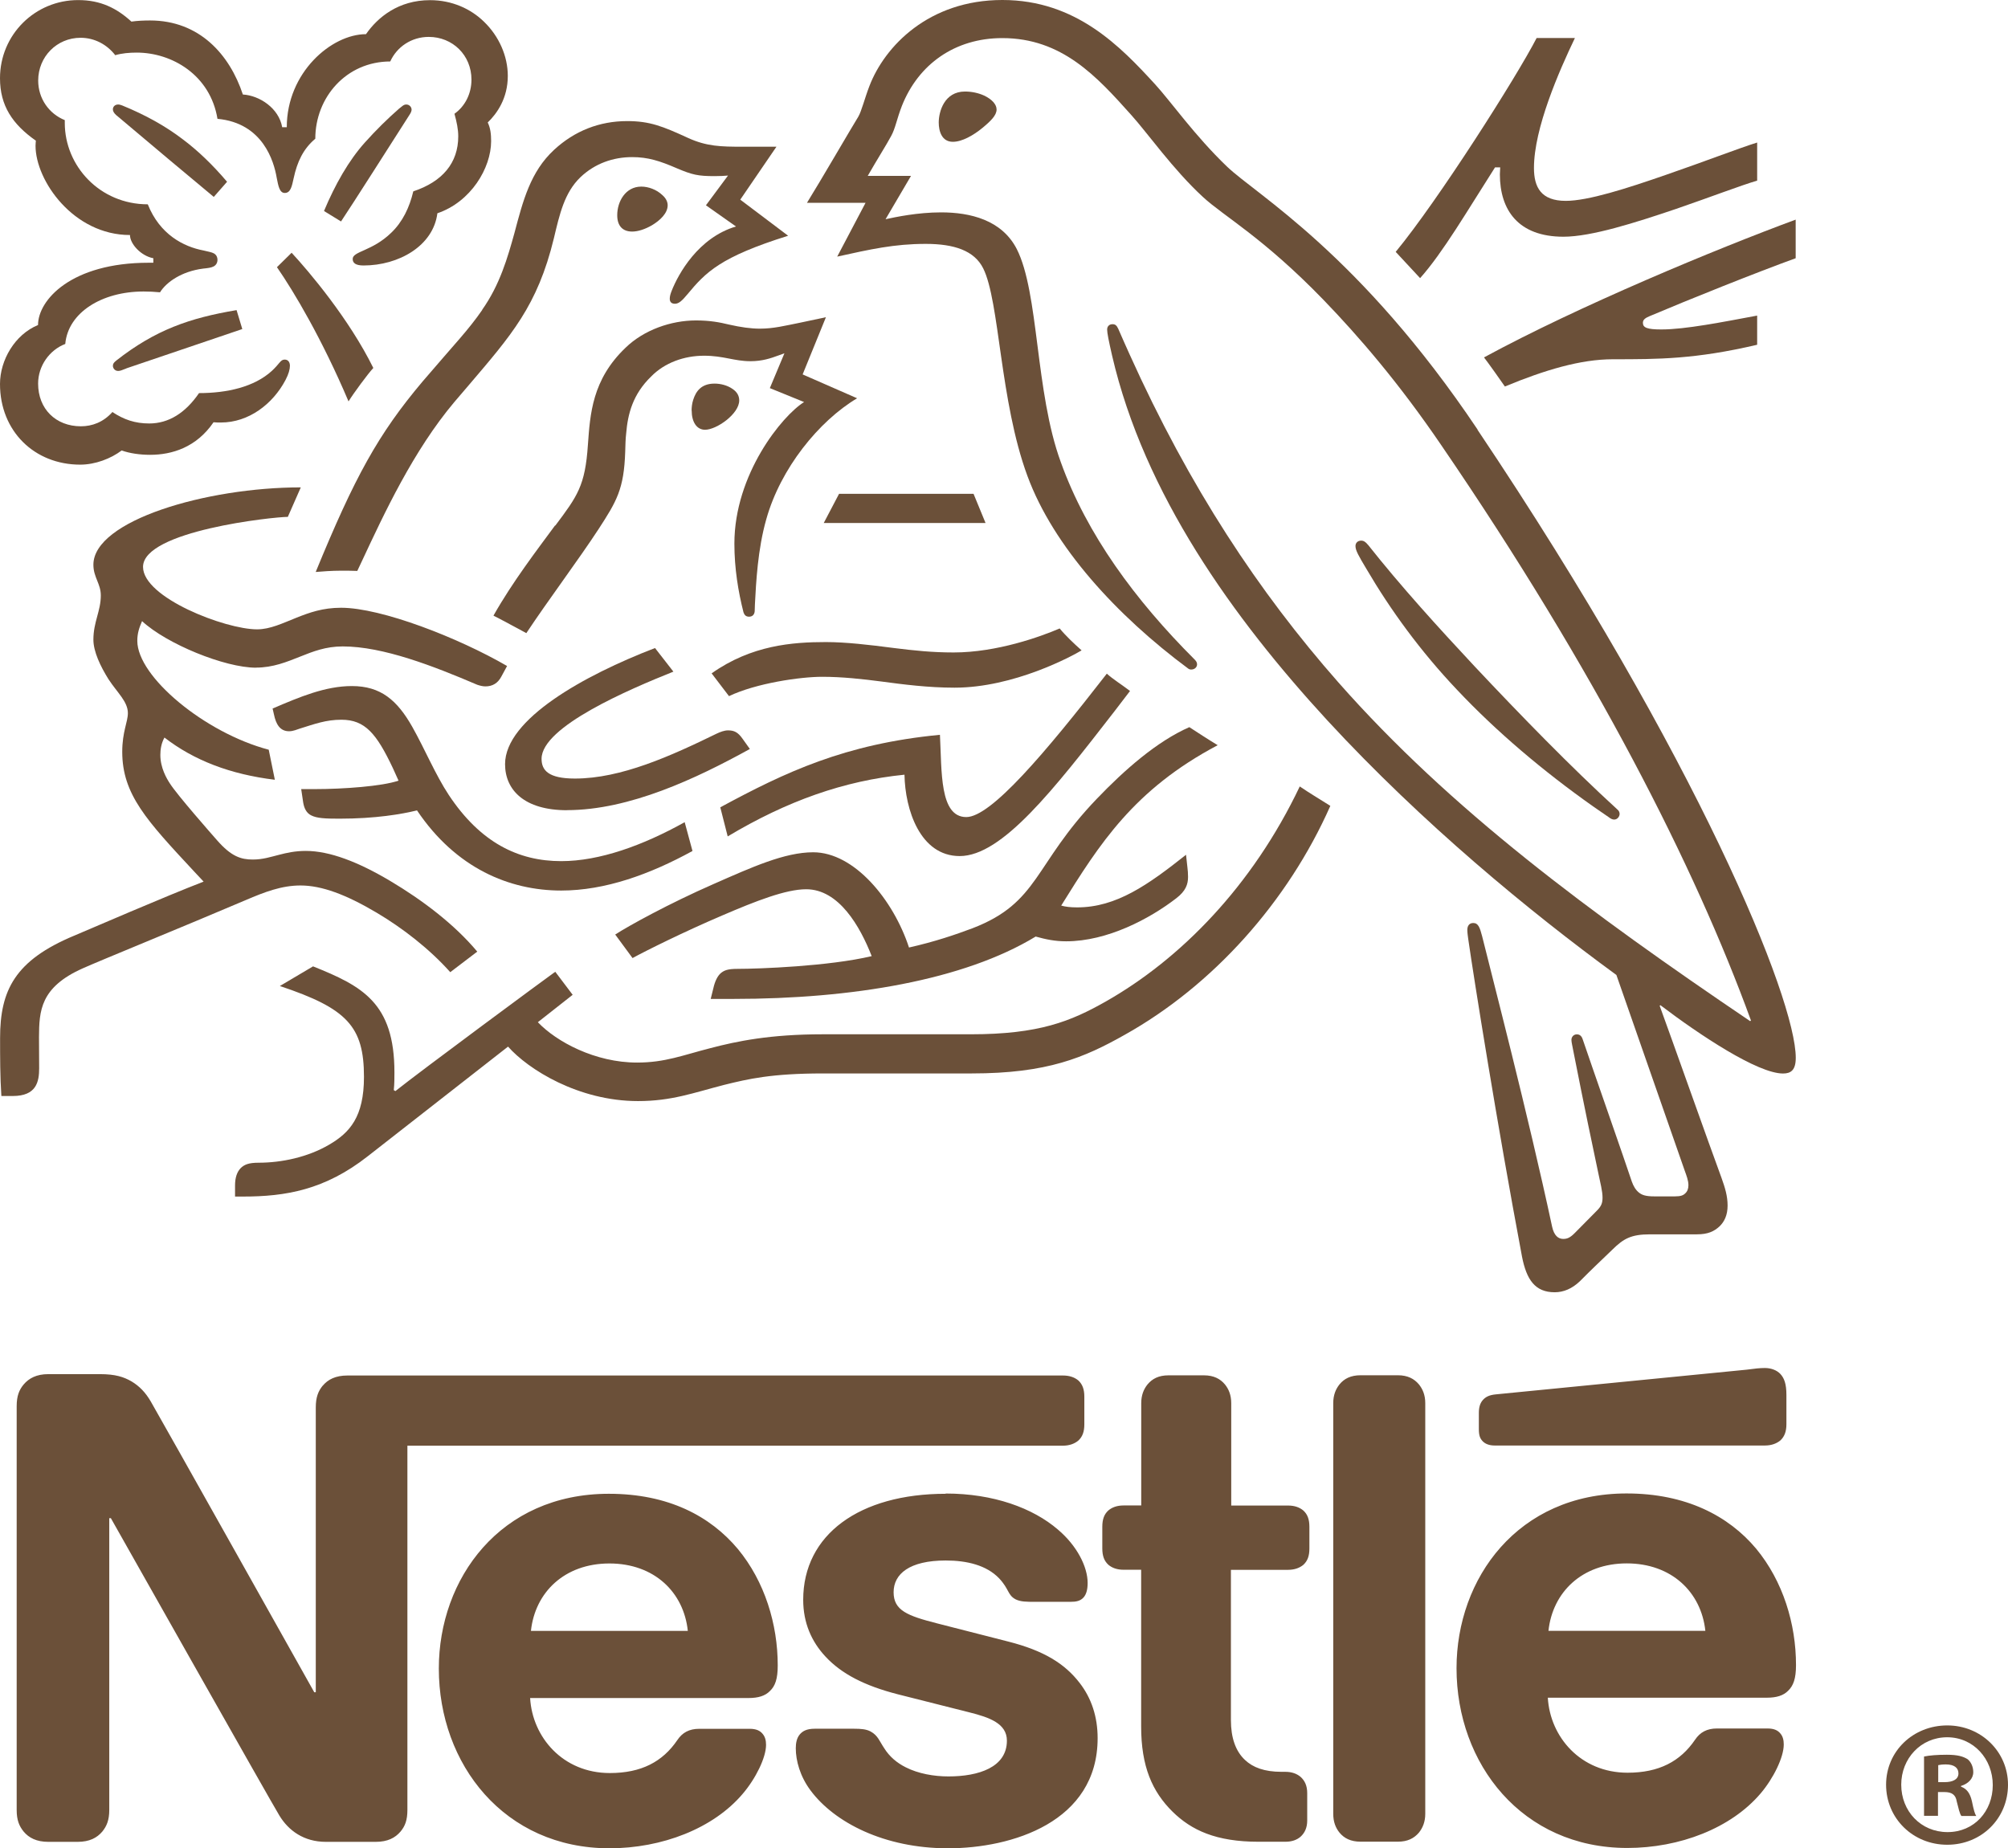
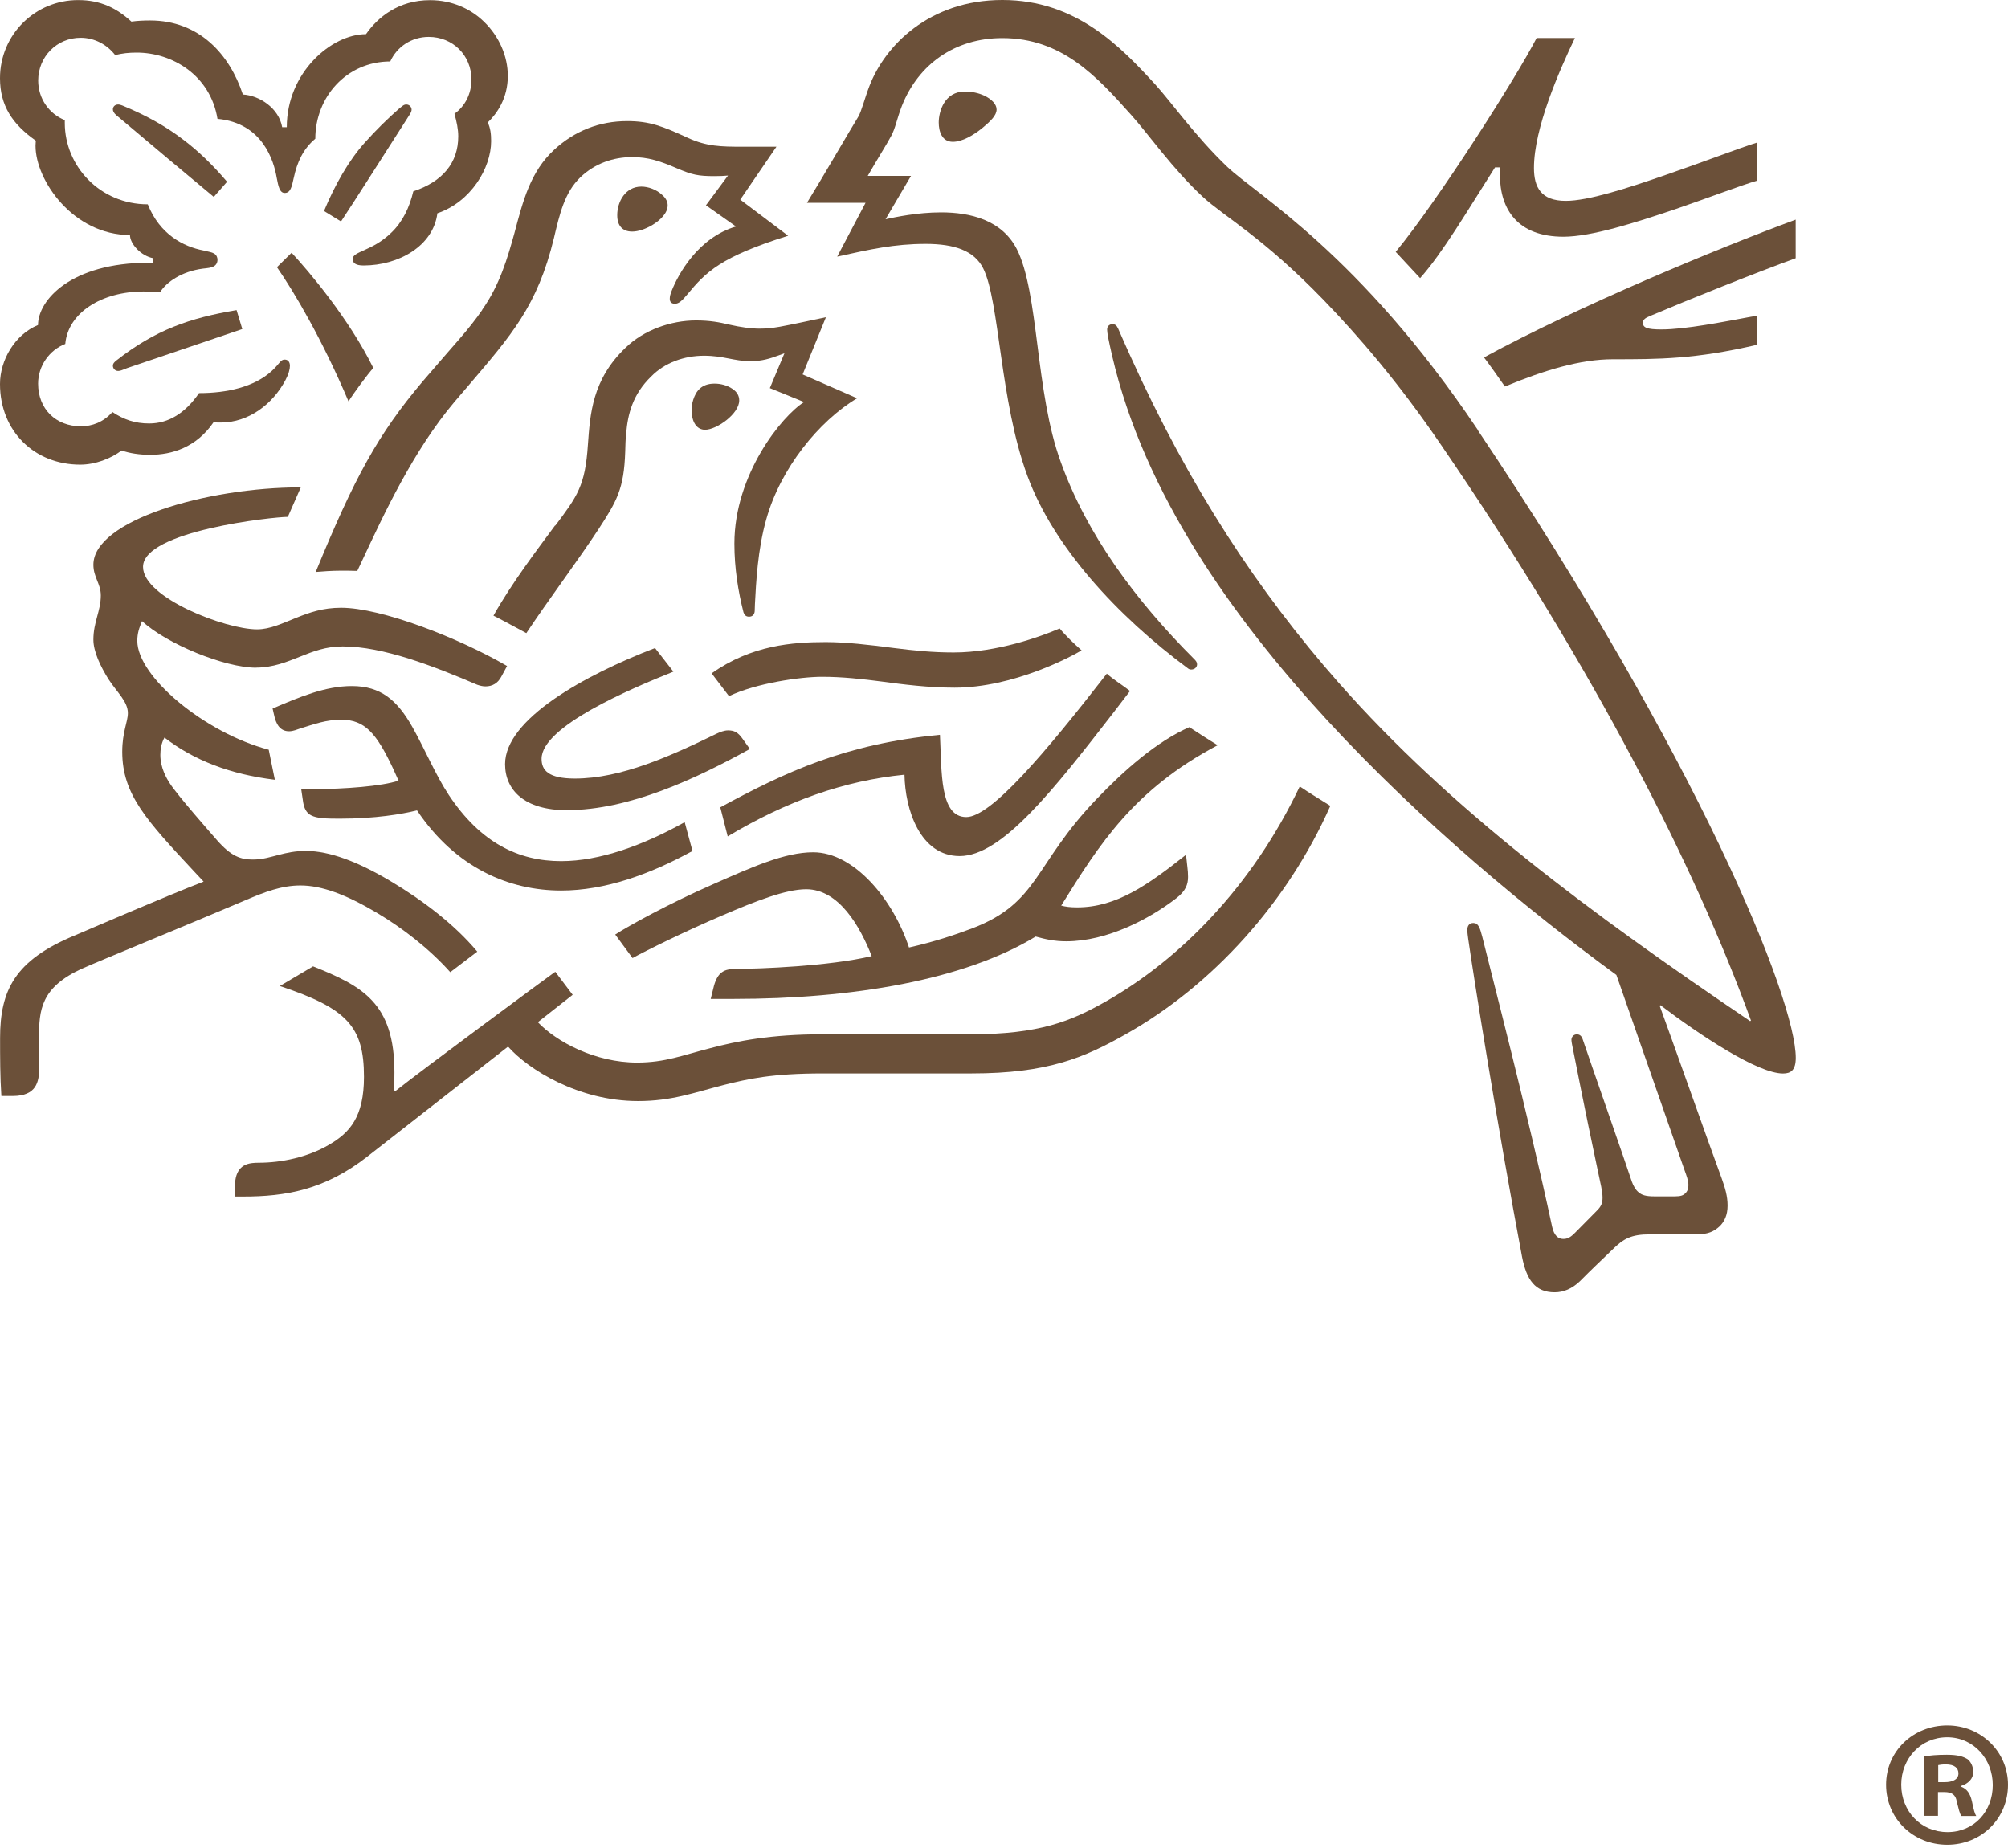
<svg xmlns="http://www.w3.org/2000/svg" id="Capa_2" viewBox="0 0 249.2 229.38">
  <g id="Capa_4">
    <g>
      <g>
-         <path d="M40.04,171.99c-.54,.67-.85,1.41-.85,2.7v35.34h-.19s-19.35-34.5-20.29-36.09c-.66-1.13-1.41-1.9-2.39-2.49-.96-.55-1.99-.9-3.92-.9H6c-1.47,0-2.41,.51-3.07,1.29-.54,.65-.86,1.4-.86,2.68v50.12c0,1.28,.32,2.01,.86,2.68,.65,.78,1.6,1.28,3.07,1.28h3.63c1.48,0,2.41-.5,3.07-1.28,.54-.67,.86-1.41,.86-2.68v-36.21h.2s20.09,35.59,20.91,36.9c1.13,1.87,3.04,3.27,5.77,3.27h6.19c1.48,0,2.42-.5,3.08-1.28,.56-.67,.85-1.41,.85-2.68v-45.21h81.35c.82,0,1.45-.25,1.91-.63,.51-.47,.75-1.08,.75-2.02v-3.43c0-.93-.24-1.55-.75-2.02-.46-.38-1.08-.61-1.91-.61H43.13c-1.49,0-2.43,.49-3.09,1.28m35.52,13.4c-13.5,0-21.1,10.55-21.1,21.69,0,11.88,8.13,22.31,21.17,22.31,6.51,0,12.9-2.45,16.55-6.77,1.6-1.87,2.89-4.48,2.89-6.07,0-.55-.12-1.01-.43-1.37-.31-.38-.78-.62-1.6-.62h-6.26c-1.25,0-2.1,.47-2.72,1.4-1.83,2.69-4.47,4.09-8.38,4.09-5.83,0-9.61-4.45-9.89-9.31h27.1c1.22,0,2.07-.27,2.65-.86,.67-.63,.98-1.52,.98-3.19,0-5.1-1.6-10.4-4.95-14.45-3.42-4.08-8.63-6.85-16-6.85m41.79,0c-10.67,0-17.68,5.05-17.68,13.16,0,2.88,1.05,5.21,2.77,7.05,1.99,2.14,4.83,3.61,8.95,4.67l8.91,2.25c2.46,.62,4.65,1.37,4.65,3.51,0,3.31-3.51,4.44-7.25,4.44-1.81,0-3.74-.34-5.3-1.13-1.1-.55-2.02-1.32-2.68-2.38-.6-.89-.77-1.56-1.67-2.06-.55-.3-1.21-.35-2.1-.35h-4.83c-1.05,0-1.55,.31-1.9,.74-.35,.43-.47,1.04-.47,1.68,0,1.55,.53,3.5,1.84,5.25,2.96,3.97,9.15,7.17,17.05,7.17s18.57-3.24,18.57-13.67c0-2.68-.78-4.98-2.23-6.85-1.83-2.38-4.42-4.01-8.87-5.14l-8.84-2.26c-3.67-.94-5.38-1.6-5.38-3.86s1.95-3.94,6.47-3.94c2.64,0,5.06,.59,6.62,2.21,1.28,1.37,1.04,2.07,2.05,2.61,.63,.31,1.34,.31,2.43,.31h4.4c.7,0,1.21-.11,1.6-.54,.31-.35,.51-.9,.51-1.8,0-2.02-1.33-4.63-3.68-6.62-3.12-2.69-8.03-4.48-13.93-4.48m24.25,1.48h-2.18c-.81,0-1.43,.23-1.89,.62-.52,.47-.75,1.1-.75,2.03v2.68c0,.93,.23,1.55,.75,2.03,.46,.39,1.08,.62,1.89,.62h2.18v19.43c0,4.99,1.37,8.1,3.9,10.6,2.33,2.29,5.38,3.73,10.67,3.73h3.32c.82,0,1.44-.23,1.9-.63,.5-.46,.82-1.09,.82-2.01v-3.39c0-.94-.31-1.56-.82-2.02-.46-.39-1.08-.63-1.9-.63h-.47c-2.12,0-3.55-.54-4.53-1.47-1.17-1.09-1.75-2.76-1.75-4.95v-18.65h7.09c.81,0,1.44-.24,1.9-.62,.52-.48,.75-1.09,.75-2.03v-2.68c0-.93-.23-1.56-.75-2.03-.46-.39-1.08-.62-1.9-.62h-7.05v-12.7c0-1.01-.31-1.75-.78-2.33-.58-.7-1.4-1.13-2.6-1.13h-4.41c-1.21,0-2.01,.42-2.6,1.13-.47,.58-.78,1.33-.78,2.33v12.7Zm23.84,38.27c0,1.01,.3,1.75,.78,2.34,.58,.7,1.4,1.12,2.61,1.12h4.63c1.21,0,2.01-.42,2.61-1.12,.47-.59,.79-1.33,.79-2.34v-50.97c0-1.01-.32-1.75-.79-2.33-.59-.7-1.4-1.13-2.61-1.13h-4.63c-1.21,0-2.03,.42-2.61,1.13-.47,.58-.78,1.33-.78,2.33v50.97Zm-99.57-22.7c.51-4.79,4.17-8.37,9.74-8.37s9.23,3.57,9.73,8.37h-19.48Zm153.14-23.01c.83,0,1.45-.25,1.92-.63,.5-.47,.75-1.08,.75-2.02v-3.62c0-1.4-.28-2.1-.75-2.61-.43-.46-1.14-.74-1.92-.74-.62,0-1.24,.07-2.29,.21l-31.08,3.06c-.89,.08-1.32,.35-1.63,.7-.35,.39-.5,.91-.5,1.6v2.02c0,.78,.15,1.13,.42,1.44,.34,.39,.86,.59,1.55,.59h33.53Zm-17.16,5.95c-13.51,0-21.11,10.55-21.11,21.69,0,11.88,8.14,22.31,21.19,22.31,6.5,0,12.88-2.45,16.55-6.77,1.59-1.87,2.87-4.48,2.87-6.07,0-.55-.11-1.01-.42-1.37-.31-.38-.77-.62-1.6-.62h-6.27c-1.24,0-2.1,.47-2.72,1.4-1.83,2.69-4.48,4.09-8.37,4.09-5.84,0-9.62-4.45-9.9-9.31h27.18c1.21,0,2.06-.27,2.64-.86,.66-.63,.98-1.52,.98-3.19,0-5.1-1.6-10.4-4.95-14.45-3.42-4.08-8.73-6.85-16.07-6.85m-9.7,17.05c.51-4.79,4.16-8.37,9.72-8.37s9.24,3.57,9.75,8.37h-19.47Z" fill="#6b5039" />
        <g>
          <path d="M183.37,53.31c-14.63-21.82-27.48-29.16-31.1-32.64-3.97-3.8-7.01-8.13-8.92-10.21-4.29-4.68-9.81-10.46-18.95-10.46s-14.62,5.75-16.51,10.7c-.55,1.42-.98,3.13-1.37,3.78-.88,1.42-4.74,8.07-6.37,10.69h7.27l-3.52,6.68c4.13-.91,7.07-1.58,10.99-1.58,3.52,0,6.03,.83,7.13,3.04,2.05,4.1,2.05,16.47,5.49,25.77,3.23,8.77,11.09,17.33,19.95,23.9,.11,.08,.22,.12,.37,.12,.46,0,.73-.32,.73-.64,0-.23-.1-.39-.28-.58-7.41-7.4-13.41-15.56-16.63-24.52-3.2-8.72-2.69-20.99-5.47-26.46-1.86-3.61-5.78-4.54-9.39-4.54-2.92,0-5.64,.58-6.89,.85l3.16-5.38h-5.37c1.14-2,2.32-3.85,2.9-4.94,.53-.95,.71-2.14,1.34-3.75,2.04-5.15,6.56-8.41,12.46-8.41,7.41,0,11.73,4.77,15.99,9.53,1.98,2.18,5.2,6.78,8.92,10.2,2.56,2.37,7.45,5.01,14.95,12.76,4.33,4.48,9.35,10.29,14.64,18.07,19,27.79,31.46,52.26,38.41,71.37l-.1,.08c-19.96-13.5-37.21-26.28-51.11-42.05-9.86-11.2-18.45-24.17-25.91-40.72-.5-1.09-.94-2.12-1.41-3.18-.2-.43-.39-.55-.71-.55-.4,0-.66,.27-.66,.66,0,.43,.19,1.38,.62,3.26,3.98,17.14,14.98,32.51,26.74,45.29,11.71,12.68,24.97,23.62,35.84,31.56l8.48,24.29c.21,.58,.46,1.22,.46,1.8,0,.43-.13,.78-.4,1.02-.25,.25-.57,.37-1.28,.37h-2.54c-1.1,0-1.54-.17-1.92-.47-.4-.32-.68-.79-.88-1.35-.75-2.29-5.22-15.05-6.09-17.64-.15-.49-.42-.65-.74-.65-.41,0-.67,.33-.67,.68,0,.32,.11,.67,.31,1.76,1.14,5.82,2.5,12.35,3.03,14.81,.24,1.15,.52,2.22,.52,3,0,.71-.15,1.09-.75,1.68l-2.64,2.67c-.61,.63-.98,.79-1.49,.79-.62,0-1.14-.42-1.38-1.53-2.99-13.95-7.5-31.24-8.68-36.03-.28-1.06-.47-1.65-1.1-1.65-.54,0-.74,.4-.74,.86,0,.35,.07,.79,.11,1.11,.71,4.94,3.58,22.99,6.68,39.46,.56,2.83,1.61,4.4,4.05,4.4,1.1,0,2.16-.44,3.14-1.38,1.61-1.62,2.08-2.04,4.03-3.92,1.36-1.34,2.3-1.89,4.66-1.89h5.81c1.38,0,2.13-.36,2.81-.98,.62-.59,1.01-1.42,1.01-2.59s-.31-2.2-.75-3.42c-1.48-4-6.28-17.56-7.68-21.38l.09-.07c4.93,3.74,12.08,8.48,15.22,8.48,.98,0,1.58-.42,1.58-1.95,0-7.24-12.02-36.99-39.49-77.94" fill="#6b5039" />
          <path d="M48.43,7.63c.82-1.81,2.63-3.05,4.78-3.05,2.96,0,5.3,2.27,5.3,5.3,0,1.76-.8,3.31-2.11,4.24,.28,1.02,.47,1.92,.47,2.8,0,3.3-1.96,5.63-5.58,6.83-.47,2-1.33,3.8-2.75,5.15-2.35,2.28-4.77,2.28-4.77,3.24,0,.5,.36,.81,1.35,.81,4.35,0,8.65-2.42,9.16-6.48,4.16-1.41,6.67-5.62,6.67-8.95,0-.87-.08-1.61-.42-2.32,1.14-1.1,2.49-2.99,2.49-5.78,0-2.44-1.08-4.92-2.96-6.73-1.64-1.6-3.97-2.67-6.69-2.67-3.92,0-6.49,2.12-7.95,4.22-4.28,0-9.83,4.76-9.83,11.55h-.57c-.41-2.37-2.82-3.94-4.88-4.06-1.64-4.96-5.39-9.19-11.52-9.19-.69,0-1.55,.03-2.31,.14-1.81-1.65-3.8-2.67-6.6-2.67C4.36,0,0,4.3,0,9.71c0,3.39,1.53,5.7,4.45,7.75,0,0-.04,.44-.04,.63,0,4.33,4.71,11.08,11.72,11.08,0,1.1,1.37,2.6,2.9,2.88v.56h-.58c-9.63,0-13.73,4.64-13.73,7.73-2.88,1.18-4.72,4.36-4.72,7.32,0,5.86,4.28,10.01,9.95,10.01,1.88,0,3.81-.75,5.15-1.76,.97,.35,2.24,.54,3.53,.54,2.72,0,5.75-.93,7.87-4.04,.32,.03,.59,.03,.92,.03,3.44,0,6.43-2.28,8.01-5.27,.39-.74,.55-1.34,.55-1.77s-.21-.77-.65-.77c-.53,0-.61,.5-1.6,1.41-2.19,2-5.58,2.75-9.03,2.75-1.7,2.48-3.78,3.77-6.18,3.77-1.77,0-3.15-.48-4.57-1.42-1.13,1.27-2.53,1.77-3.91,1.77-3.12,0-5.31-2.16-5.31-5.3,0-2.2,1.41-4.17,3.37-4.92,.34-3.88,4.52-6.51,9.72-6.51,.65,0,1.34,.03,2.04,.1,.78-1.26,2.68-2.6,5.34-2.94,.56-.06,.99-.1,1.31-.27,.32-.17,.48-.47,.48-.83,0-.3-.12-.59-.43-.78-.27-.16-.74-.23-1.3-.37-2.49-.47-5.43-1.99-6.92-5.73-5.94,0-10.3-4.75-10.3-10.1v-.35c-1.96-.79-3.3-2.68-3.3-4.91,0-2.96,2.32-5.31,5.26-5.31,1.76,0,3.3,.86,4.3,2.16,.82-.24,1.76-.32,2.66-.32,4.41,0,9.14,2.8,10.03,8.22,5.65,.52,7.01,5.3,7.35,7.31,.2,1.02,.35,1.89,1,1.89,.72,0,.88-.79,1.11-1.85,.43-2,1.18-3.62,2.68-4.88,0-5.14,3.85-9.59,9.32-9.59" fill="#6b5039" />
          <path d="M59.86,38.45c-1.84,2.64-3.17,3.93-7.4,8.88-5.53,6.55-8.44,11.87-13.28,23.66,.78-.06,1.92-.16,3.19-.16,.62,0,1.12,0,1.97,.03l.59-1.25c2.72-5.82,6.36-13.67,11.47-19.73l1.78-2.08c5.25-6.17,8.52-9.82,10.56-18.23,.71-2.98,1.3-5.66,3.3-7.58,1.81-1.72,4.09-2.49,6.41-2.49,1.97,0,3.43,.47,5.56,1.39,1.91,.81,2.62,.97,4.67,.97,.69,0,1.21-.03,1.67-.07l-2.74,3.69,3.73,2.63c-4.68,1.38-7.16,5.9-7.98,7.98-.17,.43-.24,.71-.24,.99,0,.33,.15,.62,.64,.62s.89-.38,1.55-1.17c2.29-2.76,4.08-4.63,12.5-7.27l-5.94-4.48,4.49-6.57h-4.22c-2.66,0-4.43-.03-6.75-1.09-3.16-1.45-4.74-2.09-7.56-2.09-3.43,0-6.52,1.21-9.07,3.57-2.94,2.72-3.86,6.34-4.91,10.3-.85,3.07-1.82,6.46-4.02,9.56" fill="#6b5039" />
          <path d="M68.89,65.21c-2.22,3.02-5.28,7-7.65,11.2,.75,.36,3.21,1.71,4.08,2.17,2.72-4.1,6.48-9.11,8.97-12.92,2.24-3.45,3.15-4.96,3.3-9.58,.03-.79,.03-1.55,.12-2.28,.2-2.41,.81-4.86,3.11-7.08,1.67-1.71,4.1-2.57,6.55-2.57s3.73,.68,5.77,.68c1.46,0,2.51-.36,3.46-.71l.75-.27-1.81,4.32,4.25,1.73c-2.72,1.69-8.65,8.96-8.65,17.57,0,3.09,.48,5.97,1.13,8.53,.1,.28,.26,.54,.69,.54,.39,0,.66-.23,.7-.67l.03-.9c.14-2.63,.34-6.79,1.41-10.53,1.76-6.3,6.52-12.18,11.27-15.01l-6.76-2.96,2.89-7.1-3.16,.67c-1.95,.39-3.34,.75-5.04,.75-1.1,0-2.35-.17-3.84-.51-1.15-.28-2.37-.51-4.08-.51-3.11,0-6.47,1.18-8.74,3.38-4.17,3.98-4.4,8.25-4.68,12.07-.34,5.06-1.29,6.34-4.05,10.02" fill="#6b5039" />
-           <path d="M169.76,67.61c-.28-.35-.53-.51-.83-.51-.47,0-.71,.32-.71,.67,0,.55,.39,1.22,1.37,2.86,2.98,5.08,6.68,10.18,11.23,14.98,4.93,5.23,10.71,10.11,16.88,14.47l1.93,1.33c.27,.21,.47,.31,.7,.31,.39,0,.67-.38,.67-.7,0-.2-.08-.4-.32-.59-5.72-5.23-11.92-11.6-17.7-17.75-4.5-4.82-9.15-9.93-13.22-15.08" fill="#6b5039" />
          <path d="M43.26,49.81c.6-.98,2.37-3.38,3.07-4.14-3.02-6.12-7.99-11.98-10.14-14.3l-1.82,1.79c2.1,3.03,5.58,8.88,8.88,16.65" fill="#6b5039" />
          <path d="M14.45,14.32c-.34-.32-.44-.52-.44-.76,0-.27,.21-.59,.66-.59,.15,0,.31,.05,.5,.12,2.89,1.18,5.39,2.57,7.58,4.25,1.87,1.41,3.66,3.14,5.43,5.22l-1.65,1.88c-2.05-1.69-8.65-7.23-12.08-10.13" fill="#6b5039" />
          <path d="M42.33,27.49l-2.12-1.3c1.37-3.27,3.06-6.26,5.07-8.5,1.42-1.58,2.76-2.9,4.24-4.2,.36-.27,.56-.52,.9-.52,.4,0,.66,.33,.66,.64,0,.15-.07,.35-.22,.58-2.39,3.74-7.09,11.13-8.54,13.3" fill="#6b5039" />
          <path d="M15.68,45.73c-.51,.19-.74,.31-1.01,.31-.45,0-.66-.37-.66-.64s.14-.42,.42-.65c4.83-3.79,9.08-5.28,14.93-6.26l.71,2.35-14.39,4.88Z" fill="#6b5039" />
          <path d="M116.5,15.22c0-1.38,.7-3.86,3.26-3.86,.86,0,1.69,.19,2.37,.5,.93,.44,1.55,1.07,1.55,1.73,0,.72-.71,1.42-1.76,2.29-1.11,.91-2.51,1.72-3.67,1.72-1.36,0-1.75-1.3-1.75-2.4" fill="#6b5039" />
          <path d="M76.6,26.71c0-1.69,1.02-3.55,2.99-3.55,.87,0,1.89,.36,2.63,1.07,.44,.39,.64,.83,.64,1.25,0,.97-.91,1.86-1.97,2.49-.82,.47-1.69,.77-2.44,.77-1.22,0-1.85-.75-1.85-2.02" fill="#6b5039" />
          <path d="M85.83,50.95c0-.38,.05-.87,.2-1.33,.33-1.03,.98-2.01,2.65-2.01,.73,0,1.57,.2,2.23,.66,.6,.4,.83,.9,.83,1.43,0,1.68-2.82,3.64-4.24,3.64-1.04,0-1.66-.97-1.66-2.39" fill="#6b5039" />
          <path d="M70.37,100.56c-5.31,0-7.69-2.52-7.69-5.72,0-5.57,9.81-11.03,18.61-14.41l2.28,2.93c-5.44,2.18-16.36,6.82-16.36,10.82,0,1.42,.84,2.45,4.14,2.45,5.73,0,11.9-2.8,17.6-5.58,.43-.2,.93-.4,1.4-.4,.76,0,1.23,.23,1.79,1.02l.92,1.29c-6.64,3.66-14.94,7.59-22.7,7.59" fill="#6b5039" />
          <path d="M84.98,102.04c-5.2,2.9-10.58,4.84-15.33,4.84-5.31,0-10.02-2.28-13.96-8.22-1.65-2.5-2.95-5.65-4.52-8.44-1.88-3.32-3.92-5.07-7.5-5.07-3.28,0-6.46,1.34-9.84,2.79l.17,.74c.25,1.21,.75,2.08,1.88,2.08,.51,0,1.04-.24,1.3-.32,1.89-.59,3.27-1.11,5.19-1.11,2.94,0,4.36,1.73,6.38,5.99l.71,1.57c-2.03,.7-6.84,1.05-10.4,1.05h-1.68l.25,1.68c.12,.71,.41,1.3,.99,1.58,.7,.36,1.73,.41,3.49,.41,4.5,0,7.75-.56,9.64-1.03,4.83,7.19,11.49,9.95,17.89,9.95,5.46,0,11.01-2.01,16.3-4.91l-.97-3.58Z" fill="#6b5039" />
          <path d="M90.31,103.81l-.92-3.61c8.08-4.37,15.47-7.87,27.26-9,.24,4.52-.07,10.21,3.27,10.21,3.06,0,9.75-7.9,17.44-17.8,.72,.66,1.86,1.37,2.88,2.15l-1.96,2.56c-7.5,9.67-13.92,17.93-19.18,17.93-4.92,0-6.78-5.79-6.85-10.1-7.51,.75-14.58,3.26-21.94,7.66" fill="#6b5039" />
          <path d="M194.32,24.93c-3.07,0-3.95-1.69-3.95-4.08,0-4.94,3.13-12.06,5.08-16.13h-4.75c-2.47,4.8-12.23,20.17-17.49,26.54l3.03,3.26c2.82-3.15,5.93-8.48,9.3-13.75h.64c0,.27-.04,.59-.04,.87,0,4.43,2.28,7.74,7.89,7.74,3.46,0,8.89-1.73,14-3.46,4.24-1.46,8.13-2.95,10.04-3.5v-4.73c-2.17,.67-6.64,2.4-11.32,4.01-4.86,1.69-9.66,3.23-12.44,3.23" fill="#6b5039" />
          <path d="M204.82,39.2c4.71-2,13.17-5.39,18.03-7.15v-4.79c-9.78,3.61-26.96,10.73-38.68,17.1,.32,.39,2.36,3.25,2.59,3.61,4.96-2.05,9.39-3.38,13.4-3.38,5.64,0,10.23,0,17.91-1.8v-3.62c-4.3,.8-8.9,1.72-11.89,1.72-1.76,0-2.29-.22-2.29-.82,0-.37,.24-.59,.92-.87" fill="#6b5039" />
-           <polygon points="102.23 64.91 122.31 64.91 120.82 61.29 104.13 61.29 102.23 64.91" fill="#6b5039" />
          <path d="M31.76,82.86c2.13,0,3.84-.71,5.5-1.37,1.58-.63,3.16-1.26,5.27-1.26,5.01,0,11.25,2.43,16.7,4.76,.33,.11,.67,.2,1.02,.2,.87,0,1.54-.4,1.97-1.22l.71-1.31c-6.03-3.5-15.59-7.23-20.6-7.23-2.29,0-3.93,.6-5.5,1.22-1.76,.7-3.3,1.46-4.93,1.46-3.95,0-14.15-3.93-14.15-7.75,0-4.49,16.22-6.21,17.97-6.21l1.61-3.66c-11.75,0-25.74,4.13-25.74,9.6,0,1.56,.92,2.35,.92,3.81,0,1.95-.92,3.29-.92,5.49,0,1.47,.86,3.29,1.88,4.92,1.11,1.69,2.4,2.77,2.4,4.2,0,1.08-.7,2.32-.7,4.79,0,5.3,3.03,8.53,8.92,14.86l1.18,1.26c-4.87,1.88-13.95,5.82-16.07,6.71-7.36,3.07-9.19,6.79-9.19,12.71,0,2.28,0,4.86,.16,7.19H1.59c2.94,0,3.27-1.78,3.27-3.45,0-1.14-.02-2.44-.02-3.86,.02-3.25,.15-6.18,5.42-8.53,2.11-.95,12.53-5.19,20.27-8.49,2.29-.98,4.41-1.8,6.76-1.8,2.64,0,5.66,1.13,9.44,3.37,3.19,1.89,6.52,4.45,9.15,7.39l3.35-2.55c-2.84-3.4-6.83-6.41-10.8-8.77-3.97-2.36-7.51-3.73-10.49-3.73-1.3,0-2.37,.24-3.26,.47-1.08,.27-2.05,.6-3.3,.6-1.46,0-2.67-.36-4.45-2.4-.66-.75-4.91-5.58-5.82-7-.44-.66-1.21-1.99-1.21-3.58,0-.66,.11-1.44,.51-2.16,3.67,2.84,8.19,4.57,13.7,5.24l-.76-3.73c-7.9-2.08-16.31-9.05-16.31-13.51,0-.96,.24-1.63,.59-2.45,3.05,2.83,10.26,5.78,14.15,5.78" fill="#6b5039" />
          <path d="M88.32,83.57c4.95-3.5,10.05-3.88,14.17-3.88,2.48,0,5.39,.34,8.46,.74,2.48,.31,4.72,.55,7.4,.55,5.38,0,10.81-1.97,13.16-2.98,.67,.83,1.8,1.91,2.72,2.72-1.16,.7-8.39,4.63-15.77,4.63-3.25,0-6.36-.4-9.04-.76-2.36-.31-4.91-.59-7.39-.59-2.71,0-8.18,.79-11.56,2.4l-2.15-2.82Z" fill="#6b5039" />
          <path d="M161.31,97.6c-5.91,12.43-14.87,21.47-24.06,26.69-4.35,2.47-8.29,4.08-16.77,4.08h-18.36c-6.57,0-10.67,.86-13.92,1.71-3.46,.88-5.65,1.8-9.14,1.8-5.19,0-9.99-2.57-12.31-5.01l4.32-3.4-2.16-2.86c-1.25,.89-16.62,12.24-19.84,14.81l-.2-.12c.08-.78,.08-1.48,.08-2.21,0-8.63-4.01-10.71-10.1-13.15l-4.12,2.44c8.35,2.78,10.44,5.03,10.44,11.28,0,4.96-1.76,6.92-4.32,8.41-2.64,1.55-5.89,2.24-8.76,2.24-1.22,0-1.77,.23-2.22,.67-.46,.48-.7,1.18-.7,2.16v1.37h.99c5.28,0,10.16-.82,15.49-5.01l17.4-13.6c2.49,2.82,8.73,6.76,16.13,6.76,4.18,0,6.84-1.02,10.69-2.01,2.99-.74,5.89-1.42,12.26-1.42h18.44c9.42,0,13.99-1.96,19.02-4.8,10.93-6.11,20.24-16.5,25.51-28.41-1.37-.86-2.68-1.65-3.78-2.4" fill="#6b5039" />
          <path d="M131.71,112.38c4.75-7.64,9-14.38,19.41-19.89-1.1-.66-2.67-1.69-3.52-2.24-4.03,1.77-8.05,5.31-11.47,8.88-7.86,8.18-7.14,12.89-15.44,16.08-2.08,.78-4.63,1.66-7.88,2.39-1.94-5.92-6.78-11.82-11.89-11.82-3.54,0-7.61,1.85-12.34,3.93-5.55,2.43-10.62,5.23-12.23,6.28l2.15,2.92c1.66-.91,6.4-3.27,11.16-5.3,4.14-1.78,7.87-3.24,10.39-3.24,4.06,0,6.69,4.61,8.13,8.3-5.31,1.26-14.02,1.58-16.65,1.58-1.24,0-1.67,.19-2.1,.55-.39,.36-.7,.97-.9,1.85l-.33,1.33h2.84c14.7,0,28.58-2.32,37.49-7.74,1.26,.35,2.38,.59,3.78,.59,5.11,0,10.37-2.79,13.68-5.35,1.17-.9,1.45-1.73,1.45-2.64,0-.42-.03-.83-.08-1.21l-.17-1.54c-4.71,3.73-8.64,6.53-13.51,6.53-.87,0-1.49-.08-2-.23" fill="#6b5039" />
        </g>
      </g>
      <path d="M249.2,221.51c0,4.18-3.28,7.45-7.54,7.45s-7.59-3.28-7.59-7.45,3.37-7.36,7.59-7.36,7.54,3.28,7.54,7.36Zm-13.25,0c0,3.28,2.43,5.88,5.75,5.88s5.61-2.61,5.61-5.84-2.38-5.93-5.66-5.93-5.7,2.65-5.7,5.88Zm4.54,3.86h-1.71v-7.36c.67-.14,1.62-.22,2.83-.22,1.39,0,2.02,.22,2.56,.54,.4,.31,.72,.9,.72,1.62,0,.81-.63,1.44-1.52,1.71v.09c.72,.27,1.12,.81,1.35,1.8,.23,1.12,.36,1.57,.54,1.84h-1.84c-.22-.27-.36-.94-.58-1.8-.13-.81-.58-1.17-1.52-1.17h-.81v2.96Zm.04-4.18h.81c.94,0,1.71-.31,1.71-1.08,0-.67-.49-1.12-1.57-1.12-.45,0-.76,.05-.94,.09v2.11Z" fill="#6b5039" />
    </g>
  </g>
</svg>